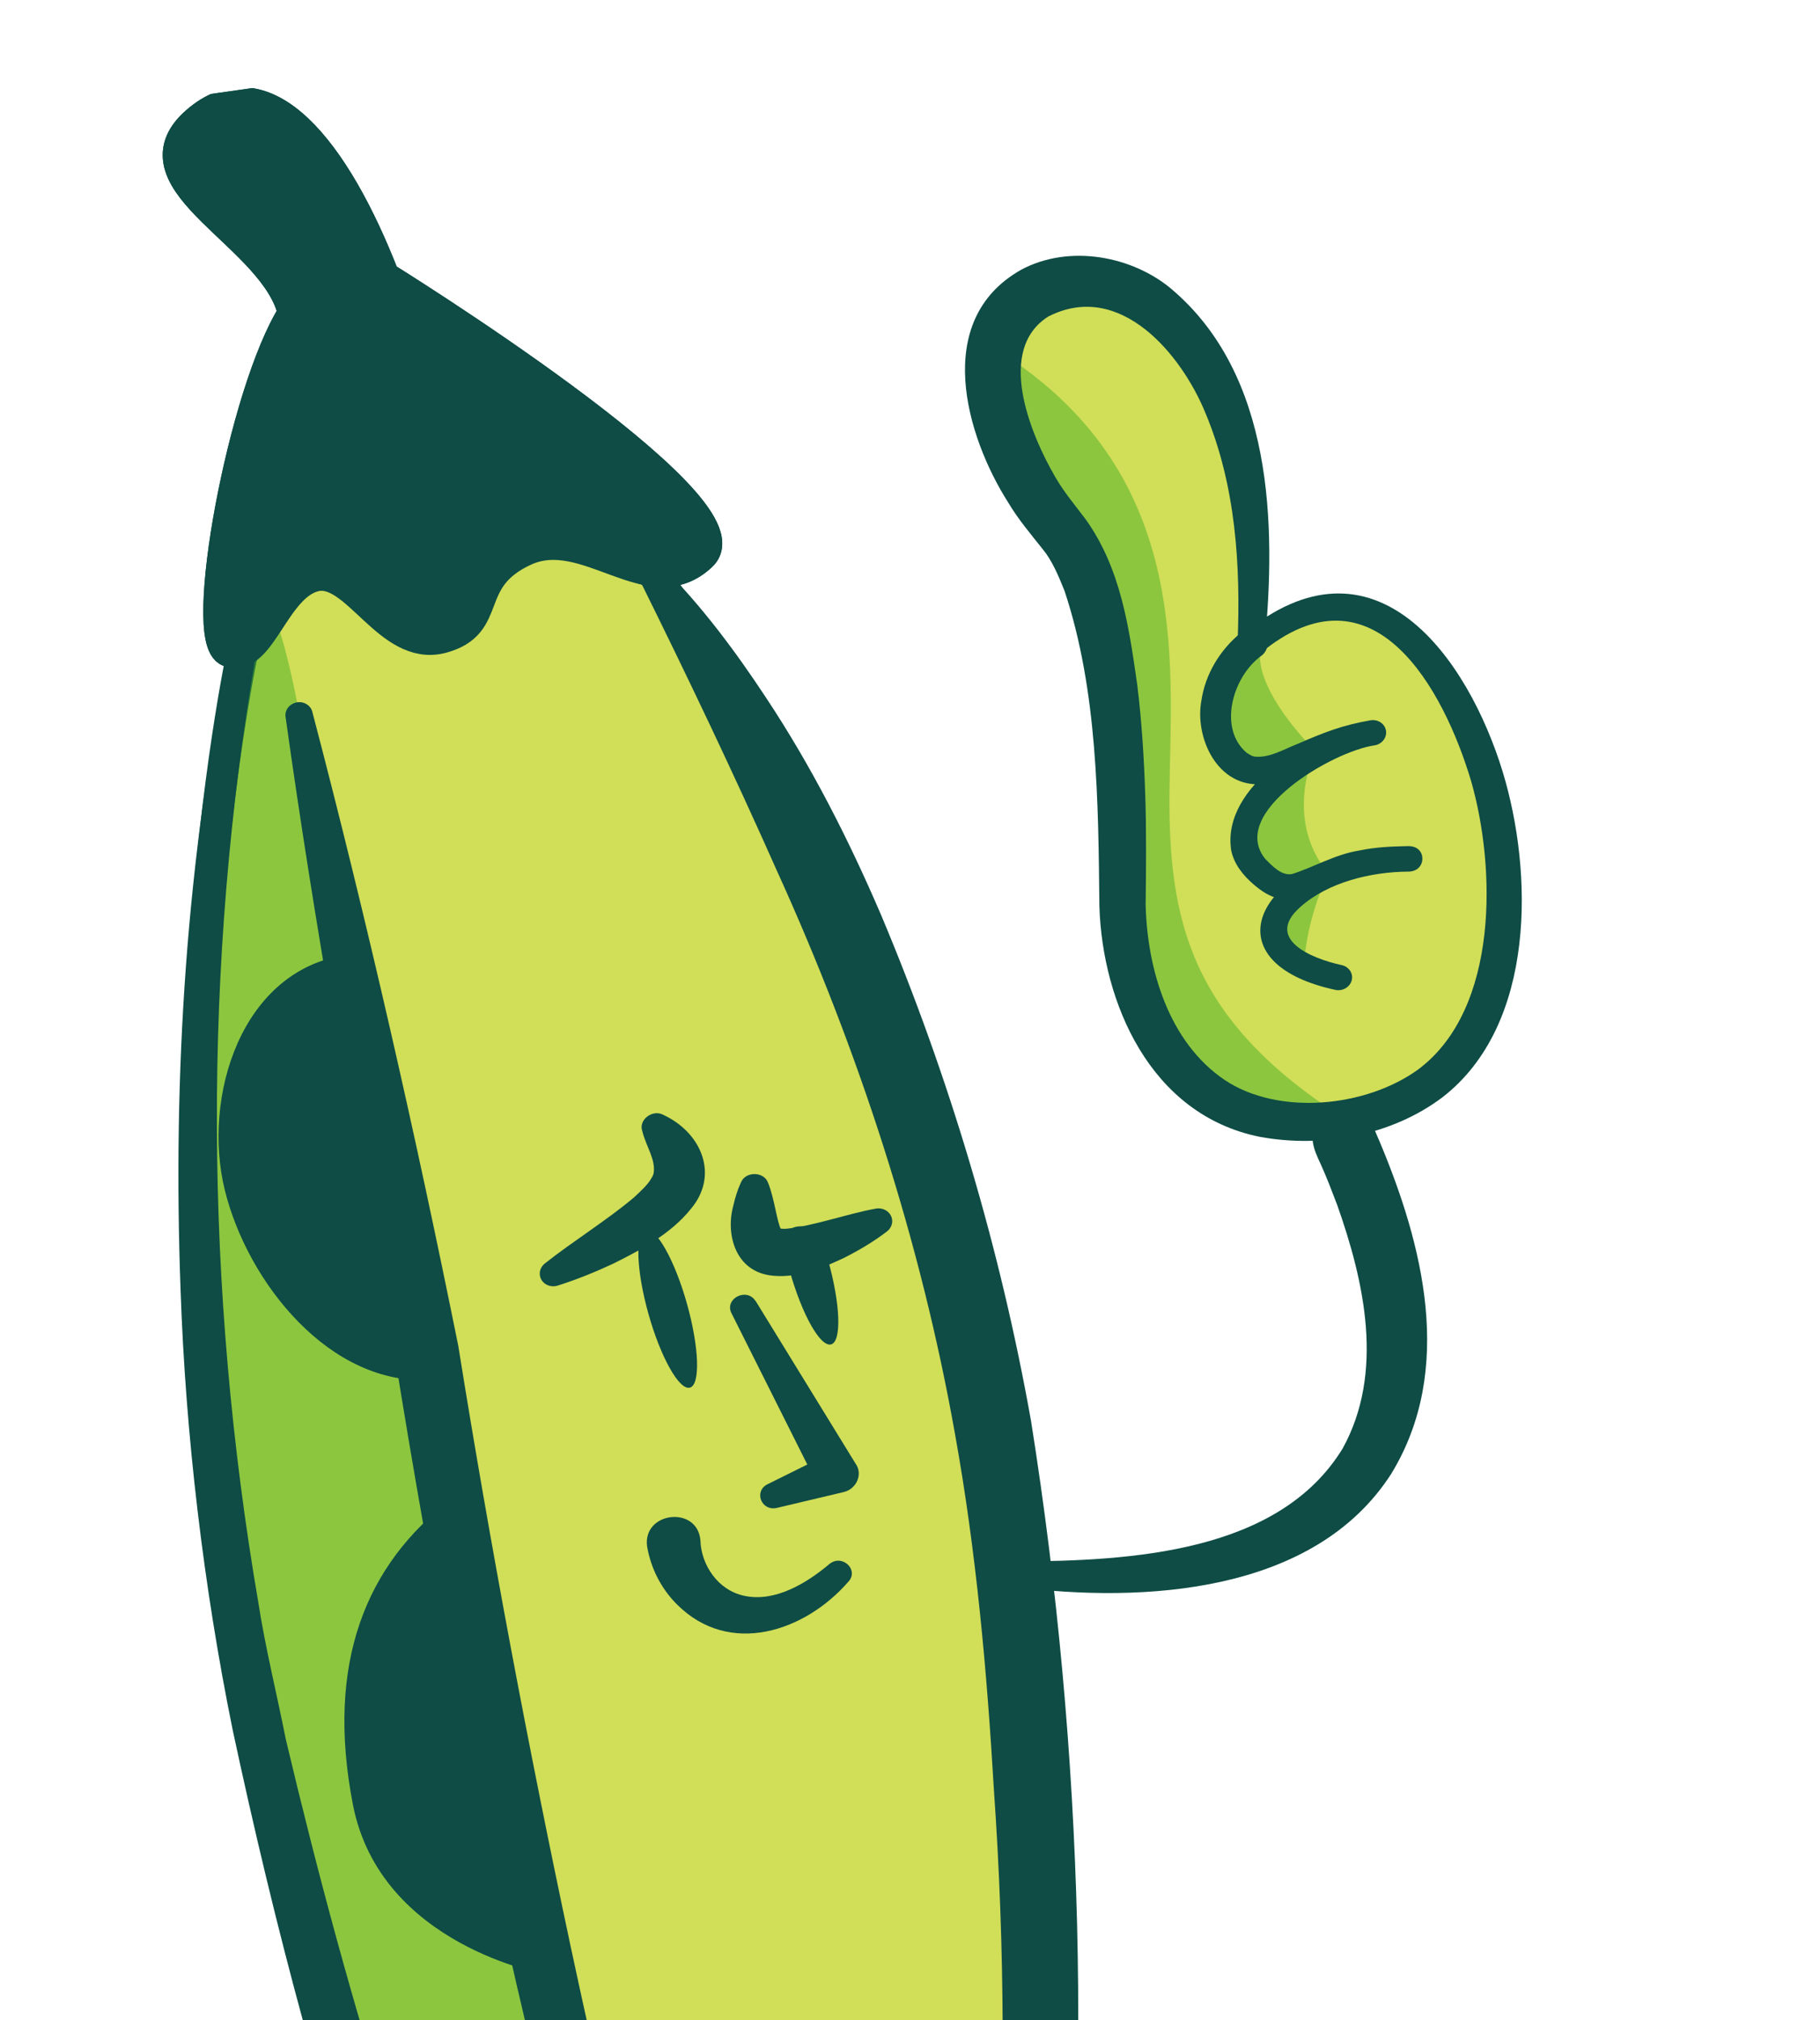
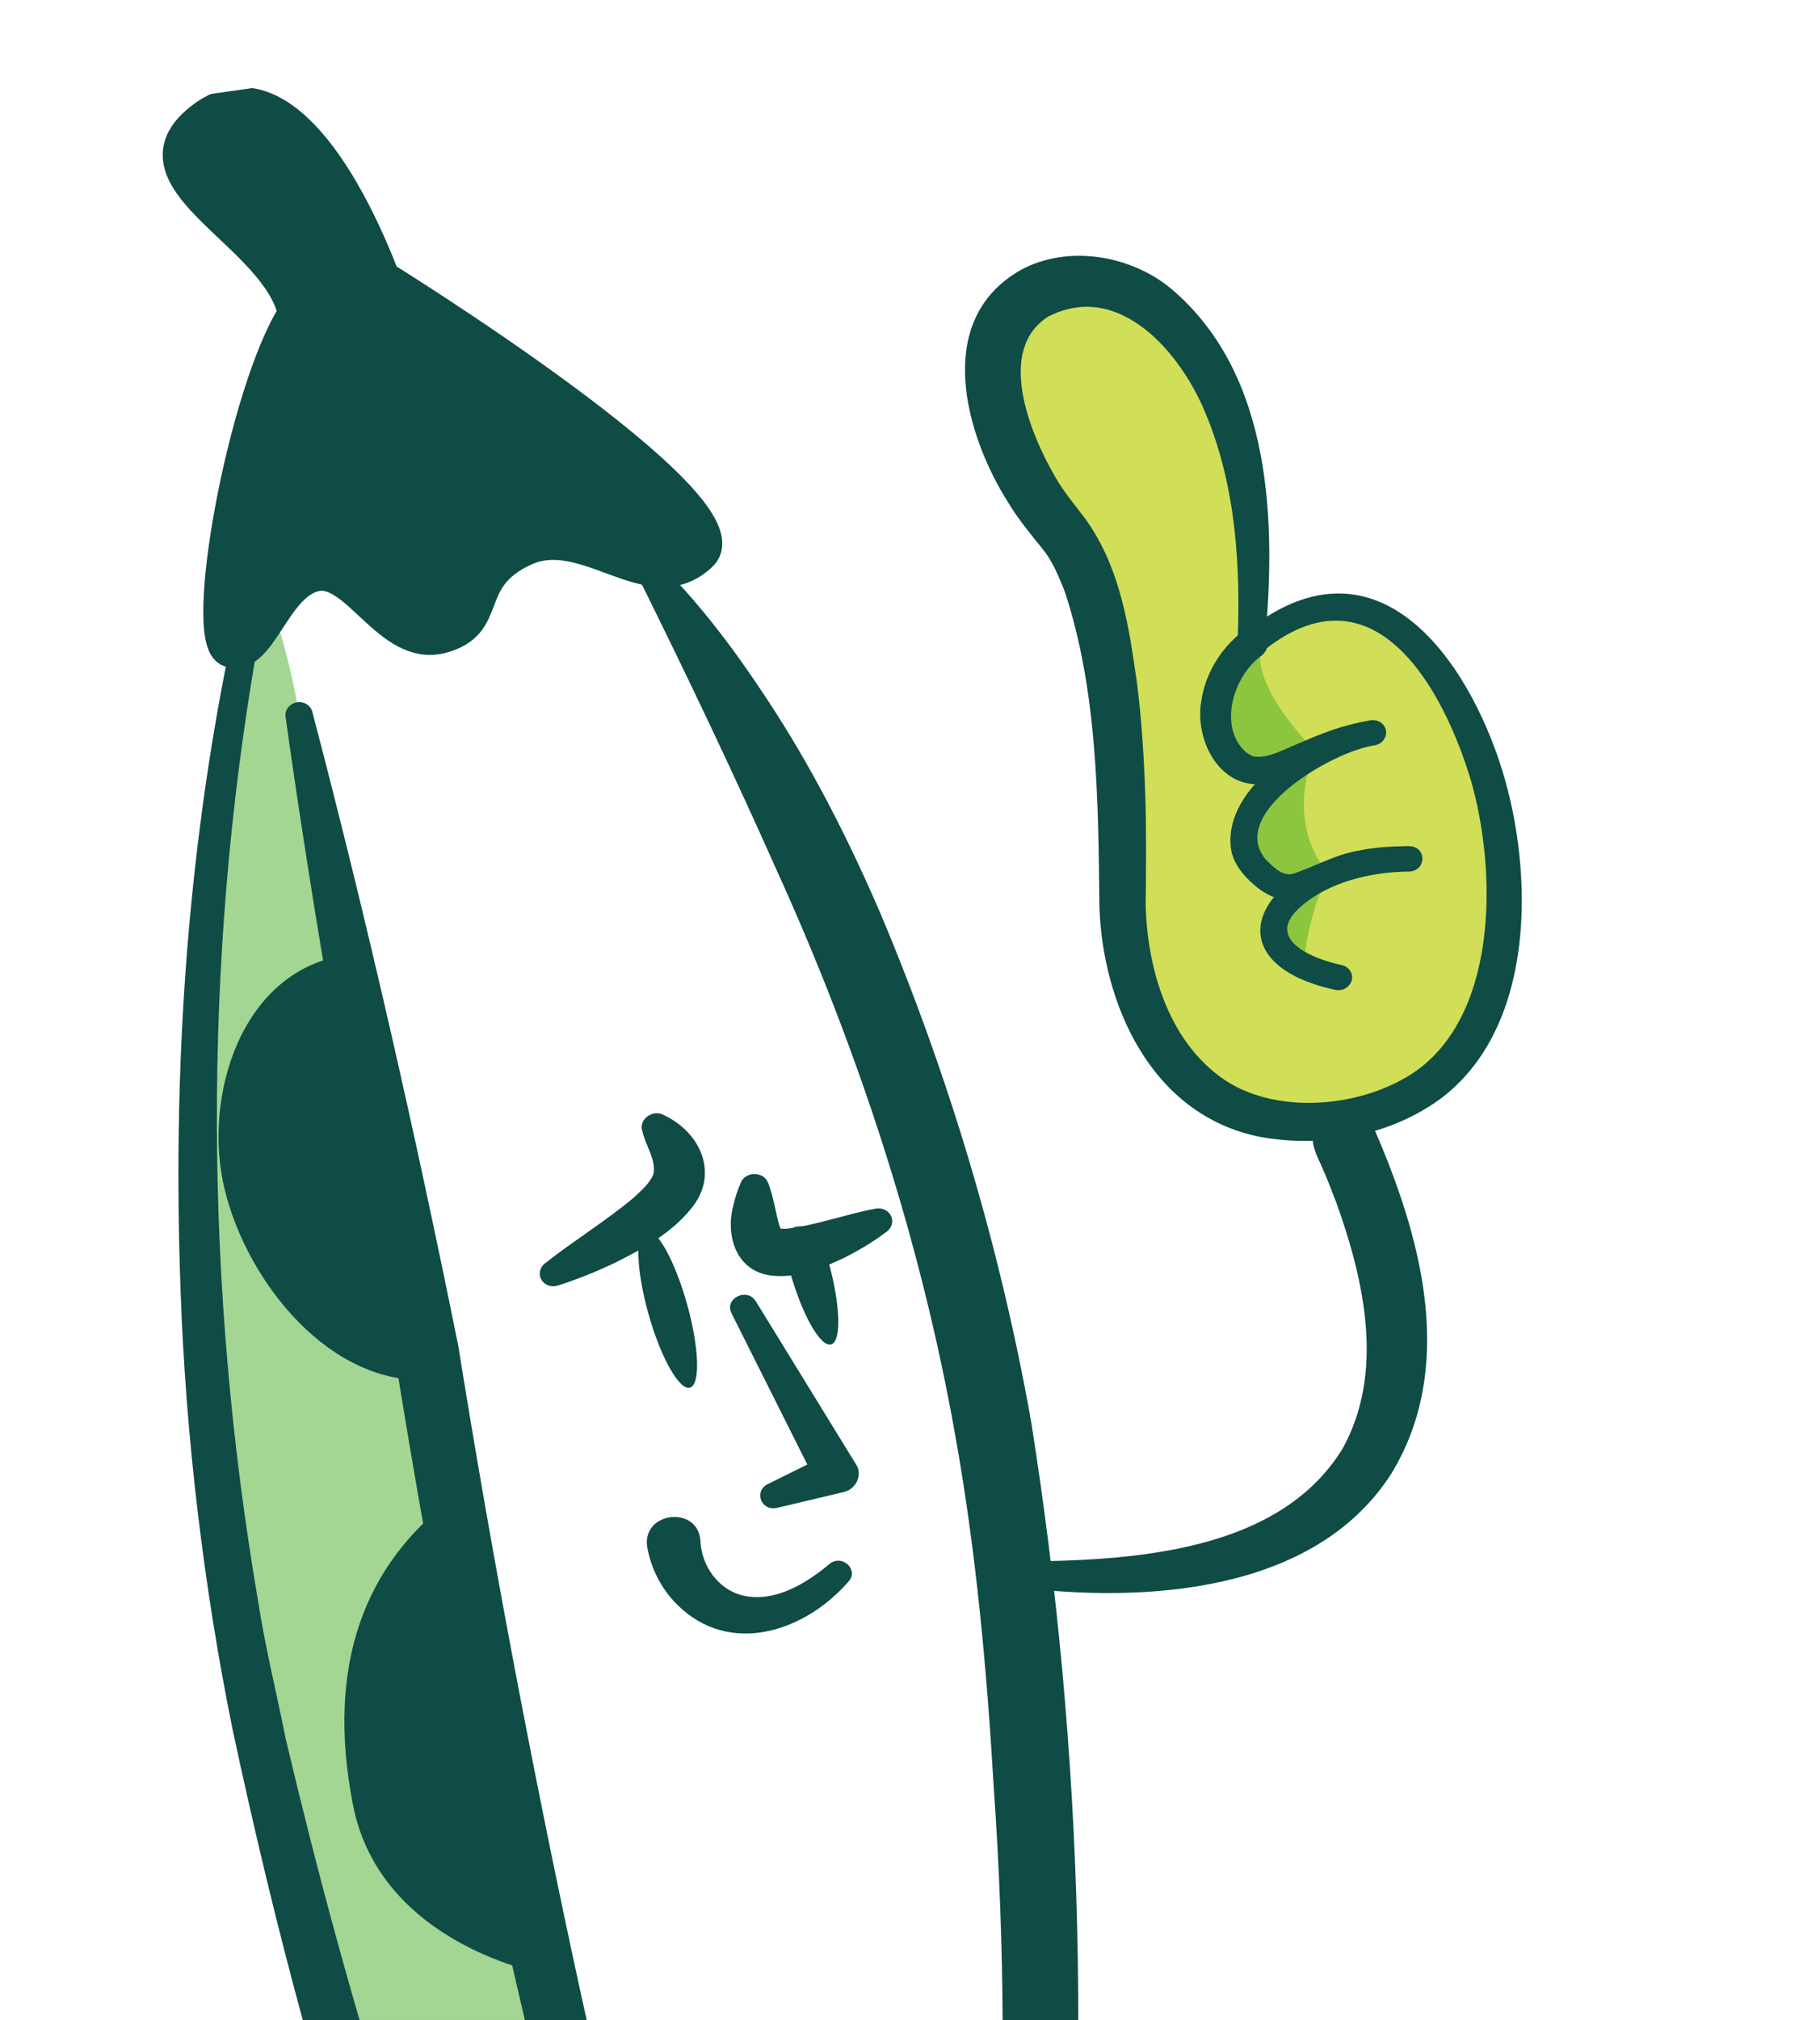
<svg xmlns="http://www.w3.org/2000/svg" width="174" height="193" viewBox="0 0 174 193" fill="none">
  <g clip-path="url(#clip0_5610_12930)">
    <path d="M98.957 27.993C91.602 31.957 95.519 43.831 101.359 50.514C107.199 57.197 107.434 77.09 107.327 85.701C107.22 94.314 111.758 109.639 128.54 106.873C145.331 104.105 144.142 86.55 143.416 79.778C142.691 73.005 134.849 49.021 119.611 61.552C121.953 32.452 107.515 23.377 98.957 27.993Z" fill="#D1DE57" />
    <path opacity="0.5" d="M121.543 60.127C117.577 63.806 125.729 71.735 125.729 71.735C125.729 71.735 122.622 78.195 126.979 83.433C124.681 88.449 124.679 92.316 124.679 92.316L121.819 89.484L123.305 85.227L119.522 82.306L120.954 74.582L116.555 71.887L116.725 65.567L121.553 60.134L121.543 60.127Z" fill="#49AF29" />
-     <path d="M97.665 156.737C102.943 218.799 95.478 244.296 90.189 278.276C89.225 284.489 87.257 302.052 71.418 280.843C55.58 259.635 37.536 222.769 24.971 166.692C12.948 113.018 22.383 66.084 23.215 62.149C22.813 62.336 22.392 62.388 21.924 62.234C18.921 61.233 23.278 37.45 28.064 29.936C26.453 22.473 12.217 17.415 18.769 11.672C25.329 5.929 32.041 14.445 36.707 26.474C36.707 26.474 71.999 48.329 67.078 53.049C65.569 54.495 63.953 54.757 62.261 54.492C62.132 54.322 62.077 54.241 62.077 54.241L61.559 54.355C61.804 54.418 62.03 54.467 62.262 54.5C64.798 57.998 92.633 97.518 97.666 156.745L97.665 156.737Z" fill="#D1DE57" stroke="#0E4C45" stroke-width="3" stroke-linecap="round" stroke-linejoin="round" />
-     <path opacity="0.5" d="M128.532 106.874C113.733 97.483 111.676 87.865 111.809 75.49C111.941 63.114 113.99 44.944 95.13 33.324C92.314 40.176 100.43 49.39 100.43 49.39L106.414 59.861L107.331 84.005L110.144 98.148L116.259 104.979L128.531 106.866L128.532 106.874Z" fill="#49AF29" />
-     <path opacity="0.5" d="M62.262 54.492C62.03 54.459 61.796 54.411 61.559 54.347L62.077 54.233C62.077 54.233 62.132 54.315 62.261 54.484L62.262 54.492Z" fill="#49AF29" stroke="#0E4C45" stroke-width="3" stroke-linecap="round" stroke-linejoin="round" />
    <path opacity="0.5" d="M78.645 287.68C79.55 282.902 71.694 260.234 71.694 260.234L55.673 203.229L44.718 152.143L33.206 91.227L28.953 70.086C28.953 70.086 23.778 38.448 21.522 72.038C20.63 85.288 18.926 111.672 18.926 111.672L22.125 151.763L29.166 183.967L36.816 209.87L50.075 244.218L67.209 275.169L78.654 287.679L78.645 287.68Z" fill="#49AF29" />
    <path d="M24.54 62.108C19.313 92.213 19.57 123.227 24.702 153.142C25.358 157.396 26.484 161.934 27.322 166.171C33.318 191.453 40.881 216.618 51.687 240.343C56.941 251.897 62.914 263.153 70.147 273.667C72.939 277.683 75.916 281.95 79.463 285.305C80.75 286.476 81.97 287.551 83.555 287.929C83.674 287.969 83.683 287.911 83.74 287.943C83.771 287.915 83.772 287.923 83.909 287.838C84.782 286.964 85.209 285.777 85.633 284.388C86.268 282.209 86.575 279.809 86.975 277.207C87.766 272.111 88.617 267.015 89.474 261.959C95.177 231.762 97.168 201.415 95.016 170.922C94.352 159.589 93.326 148.234 91.311 137.061C88.027 118.555 82.068 100.316 74.247 83.132C70.185 73.994 65.711 64.605 61.248 55.606C60.916 54.993 61.192 54.228 61.876 53.927C62.402 53.689 63.006 53.815 63.381 54.178C67.16 57.989 70.318 62.238 73.227 66.646C77.568 73.182 81.151 80.243 84.223 87.392C90.756 102.899 95.637 119.285 98.576 135.793C103.624 167.579 104.473 200.059 100.924 232.242C99.165 247.647 96.07 262.751 93.615 278.002C92.727 282.777 92.414 288.89 87.977 292.578C85.199 294.767 81.211 294.281 78.458 292.454C74.643 290.051 71.946 286.649 69.387 283.351C67.07 280.344 64.741 276.759 62.645 273.582C42.015 240.379 30.294 202.877 22.243 165.277C19.462 151.611 17.736 137.117 17.261 123.172C16.503 102.611 17.81 81.994 22 61.653C22.345 60.201 24.803 60.325 24.539 62.1L24.54 62.108Z" fill="#0E4C45" />
    <path d="M36.709 26.474C32.043 14.445 25.322 5.93 18.77 11.672C12.219 17.415 26.445 22.466 28.066 29.936C23.28 37.45 18.922 61.233 21.925 62.234C24.929 63.235 26.23 55.889 30.148 55.015C34.066 54.14 37.153 62.258 42.222 60.926C47.291 59.595 44.177 55.347 50.129 52.593C56.082 49.84 62.161 57.777 67.081 53.057C72.002 48.337 36.709 26.474 36.709 26.474Z" fill="#0E4C45" stroke="#0E4C45" stroke-width="3" stroke-linecap="round" stroke-linejoin="round" />
    <path d="M33.207 91.227C23.045 92.62 19.318 104.821 21.486 113.681C23.654 122.541 31.575 132.477 41.221 131.833C35.408 102.17 33.207 91.227 33.207 91.227Z" fill="#0E4C45" />
    <path d="M43.134 143.257C34.977 149.464 31.114 158.92 33.741 172.429C36.368 185.938 52.168 188.637 52.168 188.637L49.517 176.437L44.719 152.143L43.125 143.259L43.134 143.257Z" fill="#0E4C45" />
    <path d="M76.141 277.563C57.349 229.45 45.566 178.694 37.492 127.942C33.651 108.219 30.085 88.407 27.3 68.485C27.206 67.822 27.713 67.203 28.425 67.102C29.085 67.008 29.701 67.402 29.855 67.992C35.117 88.044 39.718 108.311 43.817 128.61C46.877 147.693 50.568 167.283 54.594 186.147C59.088 207.132 64.807 230.463 70.689 251.119C72.837 258.546 76.246 269.432 78.597 276.741C78.82 277.386 78.429 278.086 77.732 278.291C77.068 278.483 76.374 278.158 76.141 277.563Z" fill="#0E4C45" />
    <path d="M65.954 132.584C66.971 132.317 66.847 128.728 65.677 124.567C64.507 120.406 62.735 117.249 61.718 117.516C60.701 117.783 60.825 121.373 61.994 125.534C63.164 129.695 64.937 132.851 65.954 132.584Z" fill="#0E4C45" />
    <path d="M79.177 120.432C80.346 124.597 80.479 128.183 79.45 128.452C78.42 128.72 76.66 125.569 75.492 121.404C75.329 120.815 75.177 120.233 75.062 119.67C75.972 119.614 77.142 119.35 78.678 118.831C78.848 119.345 79.02 119.883 79.178 120.44L79.177 120.432Z" fill="#0E4C45" />
    <path d="M52.094 120.713C54.816 118.565 58.018 116.593 60.605 114.415C61.313 113.736 62.136 113.056 62.474 112.176C62.746 110.824 61.773 109.576 61.413 108.093C61.006 107.009 62.378 105.95 63.421 106.52C67.094 108.233 68.763 112.286 66.053 115.501C64.166 117.865 61.257 119.437 58.608 120.743C56.885 121.55 55.13 122.256 53.322 122.831C52.627 123.052 51.887 122.708 51.664 122.063C51.497 121.565 51.684 121.033 52.094 120.713Z" fill="#0E4C45" />
    <path d="M73.433 113.01C74.041 114.522 74.297 116.818 74.654 117.42C74.574 117.35 74.499 117.377 74.632 117.391C74.747 117.399 74.951 117.419 75.22 117.397C77.798 117.129 80.943 115.989 83.706 115.482C84.438 115.338 85.139 115.776 85.278 116.45C85.371 116.918 85.165 117.379 84.794 117.661C83.523 118.632 82.151 119.447 80.69 120.185C78.804 121.072 76.39 122.125 73.915 121.889C70.318 121.576 69.351 117.969 70.105 115.203C70.283 114.428 70.504 113.703 70.838 112.97C71.287 111.887 73.052 111.93 73.423 113.003L73.433 113.01Z" fill="#0E4C45" />
    <path d="M72.234 124.289L81.79 139.832C82.517 140.822 81.91 142.278 80.638 142.565L74.273 144.072C72.782 144.414 72.035 142.481 73.383 141.809L79.203 138.927L78.051 141.66C78.014 141.583 69.95 125.519 69.922 125.449C69.254 124.068 71.393 122.989 72.226 124.298L72.234 124.289Z" fill="#0E4C45" />
    <path d="M66.963 147.182C67.034 149.529 68.649 151.967 71.189 152.479C74.093 153.086 77.085 151.299 79.304 149.426C80.538 148.443 82.171 150.022 81.088 151.147C76.941 155.895 69.743 158.312 64.726 153.299C63.198 151.778 62.221 149.829 61.865 147.751C61.425 144.412 66.697 143.827 66.963 147.182Z" fill="#0E4C45" />
    <path d="M97.154 149.191C108.119 149.143 122.263 148.375 128.362 138.398C132.371 131.14 130.451 122.49 127.839 115.121C127.338 113.813 126.846 112.505 126.261 111.217C125.536 109.689 125.042 108.487 126.052 106.663C127.072 104.667 129.931 105.827 130.824 106.997C131.363 107.589 131.547 108.33 131.871 109.01C136.018 118.869 139.115 130.819 133.009 140.813C125.651 152.273 109.316 153.198 96.911 151.607C95.322 151.384 95.534 149.177 97.154 149.191Z" fill="#0E4C45" />
    <path d="M100.284 30.202C95.145 33.379 98.498 41.467 100.882 45.566C101.708 47.006 102.802 48.303 103.804 49.629C107.192 54.384 107.955 60.067 108.731 65.47C109.161 68.99 109.379 72.499 109.492 76.006C109.603 79.065 109.57 83.336 109.529 86.433C109.67 92.538 111.708 99.557 117.088 103.189C122.249 106.632 130.626 105.794 135.605 102.167C143.355 96.36 142.995 82.798 140.646 74.633C138.039 65.884 131.312 53.389 120.455 62.451C119.897 62.898 119.067 62.844 118.609 62.33C118.391 62.084 118.295 61.779 118.314 61.483C118.626 54.008 118.146 46.377 115.237 39.441C112.959 33.876 107.114 26.786 100.286 30.21L100.284 30.202ZM97.617 25.777C102.269 23.29 108.258 24.494 111.95 27.575C121.718 35.796 122.018 50.109 120.905 61.613L118.764 60.644C131.454 50.074 140.367 62.935 143.673 73.77C146.547 83.224 146.925 97.843 137.917 104.832C133.049 108.5 126.458 109.713 120.467 108.623C109.914 106.516 105.388 95.716 105.107 86.596C104.999 76.587 104.943 65.967 101.772 56.45C101.188 54.992 100.558 53.507 99.683 52.465C98.543 51.028 97.336 49.609 96.404 48.037C92.376 41.733 89.054 30.598 97.626 25.776L97.617 25.777Z" fill="#0E4C45" />
    <path d="M120.605 62.642C117.782 64.699 116.461 69.625 119.184 71.922C119.49 72.107 119.735 72.292 120.042 72.297C121.414 72.404 122.717 71.6 124.142 71.038C125.197 70.579 126.303 70.112 127.446 69.721C128.598 69.329 129.79 69.037 131.002 68.824C131.71 68.699 132.383 69.126 132.503 69.786C132.622 70.438 132.153 71.075 131.463 71.206C127.395 71.767 117.389 77.641 120.966 82.068C121.598 82.696 122.522 83.723 123.541 83.505C125.501 82.892 127.7 81.618 129.908 81.271C131.513 80.929 133.131 80.863 134.722 80.849C136.421 80.86 136.408 83.236 134.69 83.276C131.062 83.293 126.944 84.302 124.298 86.676C120.94 89.649 125.171 91.536 128.277 92.212C128.981 92.365 129.409 93.038 129.222 93.693C129.035 94.348 128.304 94.745 127.614 94.566C116.96 92.245 119.157 84.609 128.289 81.819C130.366 81.166 132.544 80.856 134.721 80.841L134.645 83.266C131.735 83.231 129.066 83.716 126.43 84.995C125.404 85.475 123.693 86.24 122.337 85.87C121.326 85.655 120.567 85.11 119.85 84.502C118.853 83.641 117.976 82.574 117.708 81.242C116.751 75.057 125.333 69.996 130.968 68.829C130.976 68.828 131.428 71.211 131.437 71.21C127.679 71.735 124.622 74.175 120.807 74.913C116.336 75.344 114.199 70.395 114.861 66.924C115.227 64.45 116.602 62.117 118.632 60.459C119.283 59.926 120.262 59.983 120.81 60.574C121.377 61.178 121.282 62.114 120.613 62.641L120.605 62.642Z" fill="#0E4C45" />
    <path d="M75.002 118.455C75.371 117.237 76.068 117.032 77.192 117.247C79.21 117.654 79.951 119.547 78.403 120.966C76.314 122.829 73.867 120.754 75.01 118.454L75.002 118.455Z" fill="#0E4C45" />
  </g>
  <defs>
    <clipPath id="clip0_5610_12930">
      <rect width="134.025" height="291.229" fill="white" transform="translate(0 11.842) rotate(-8.082)" />
    </clipPath>
  </defs>
</svg>